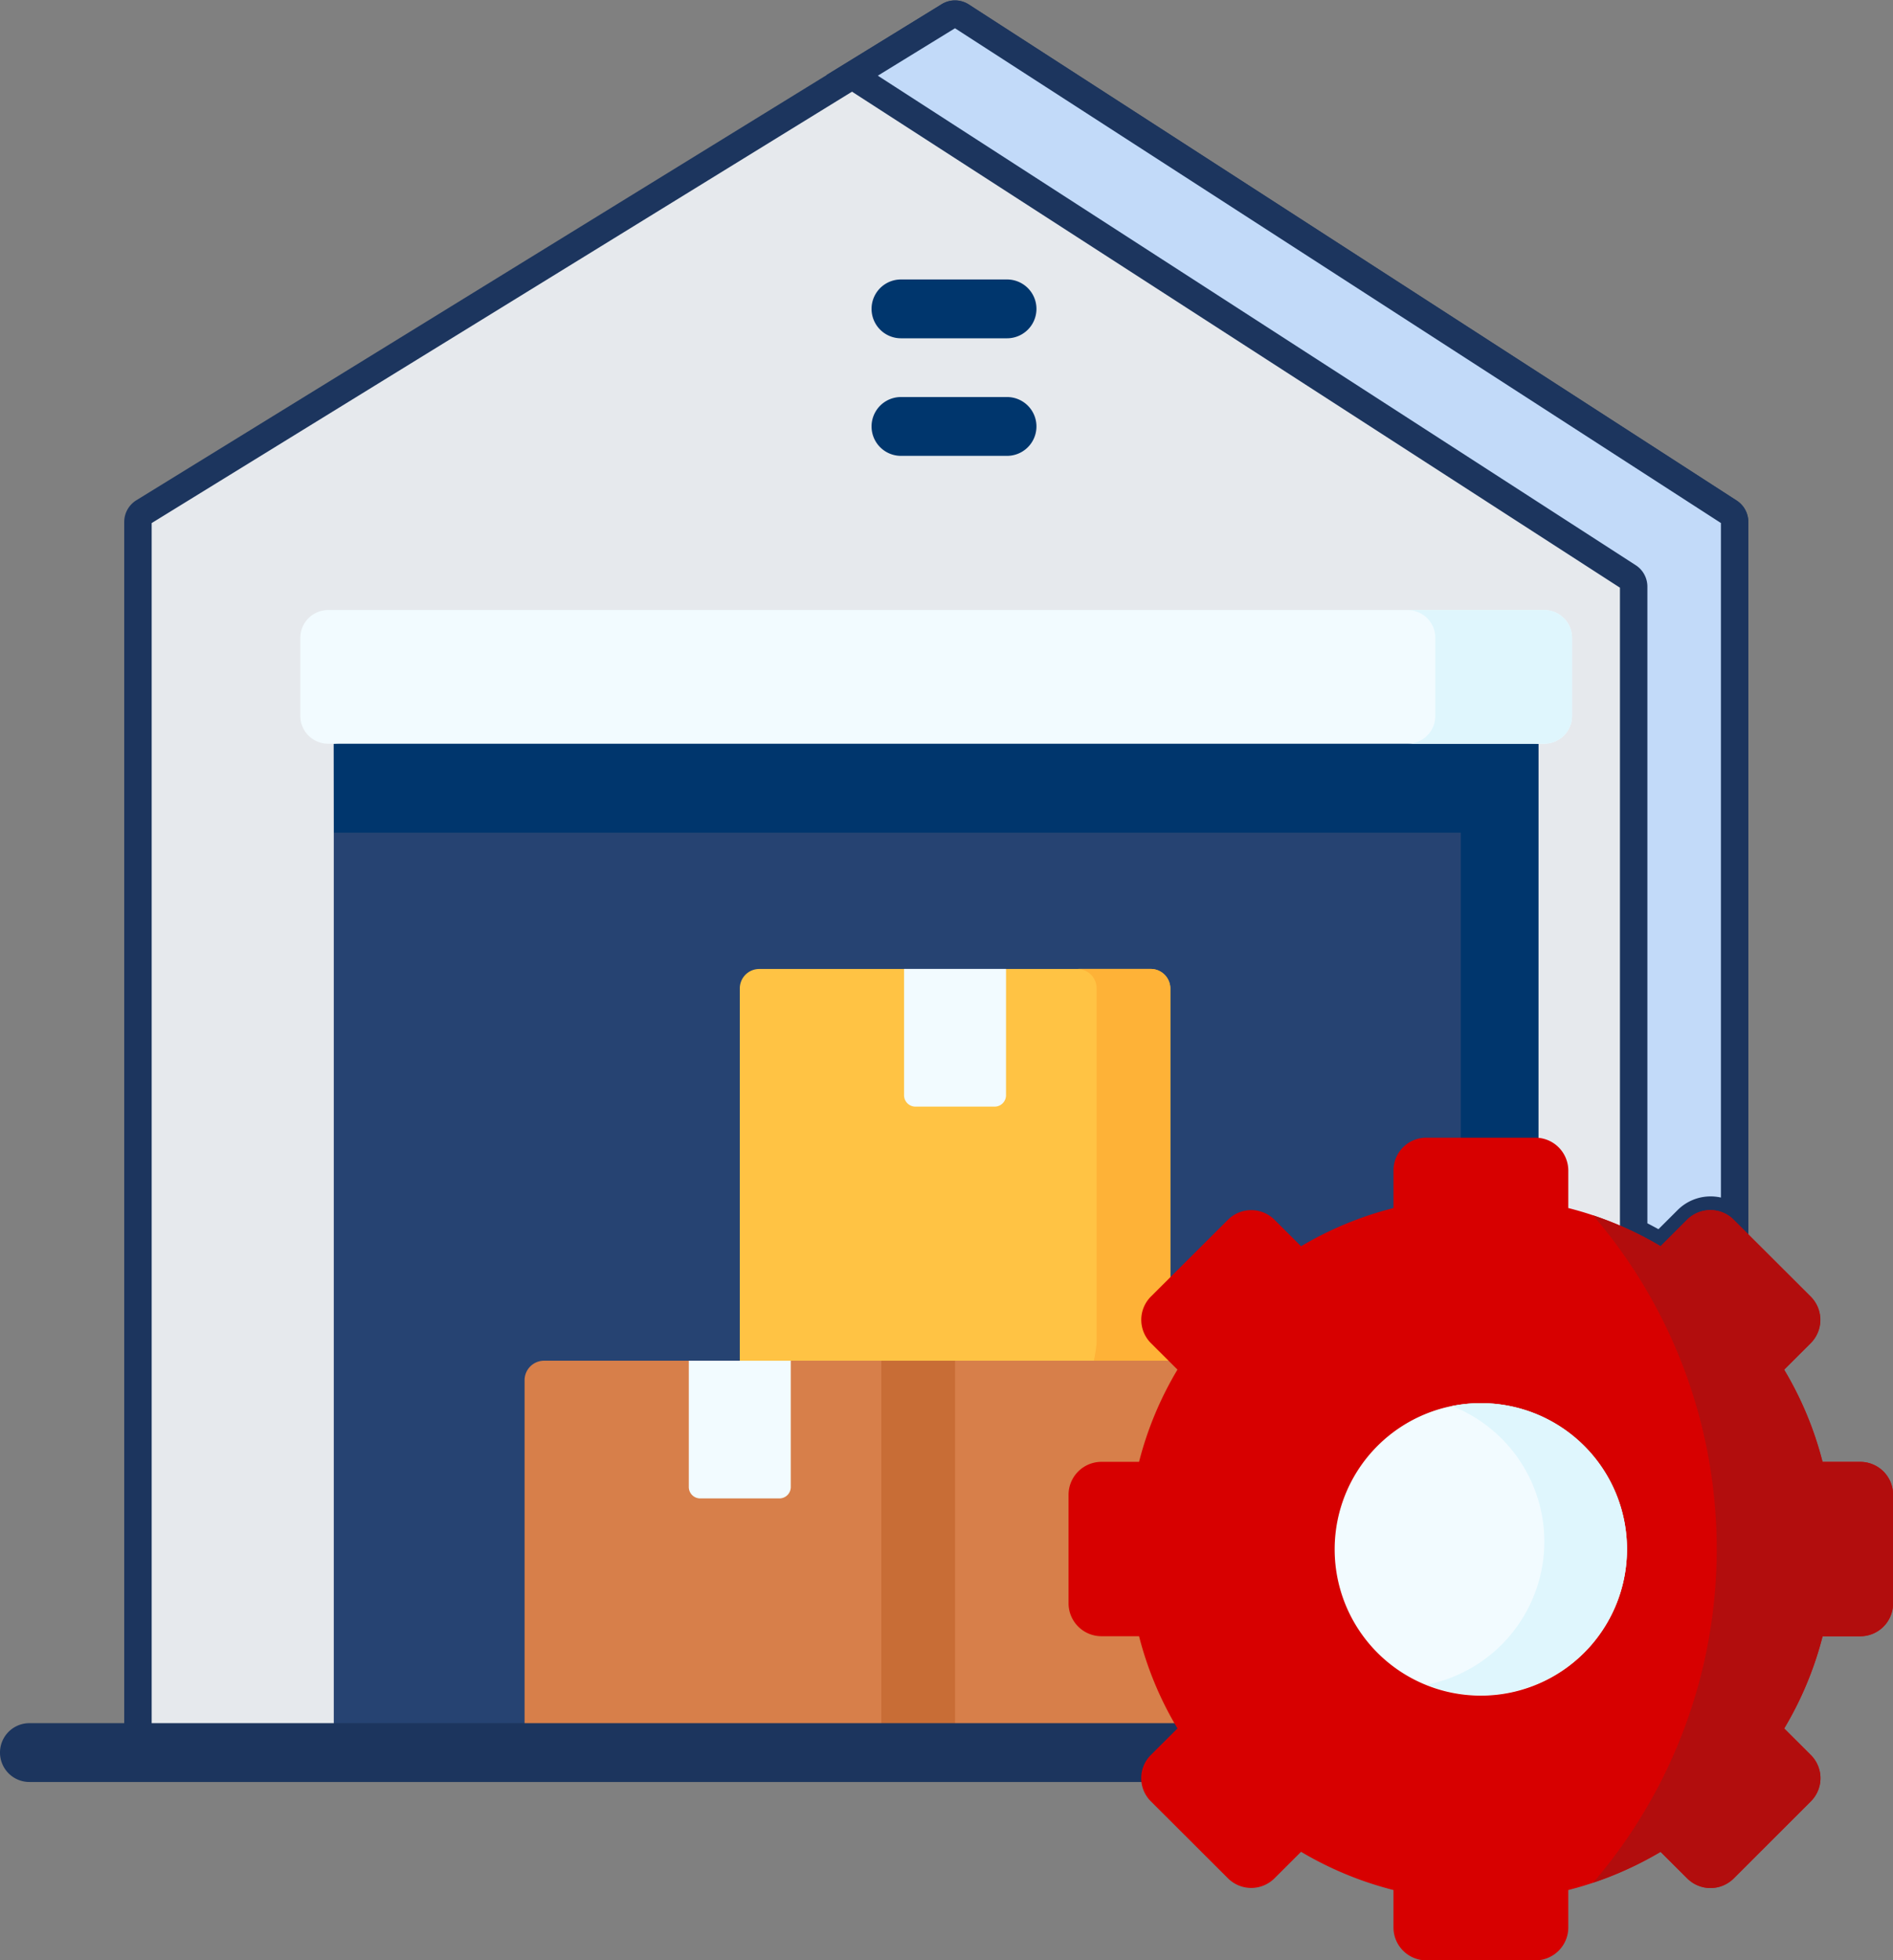
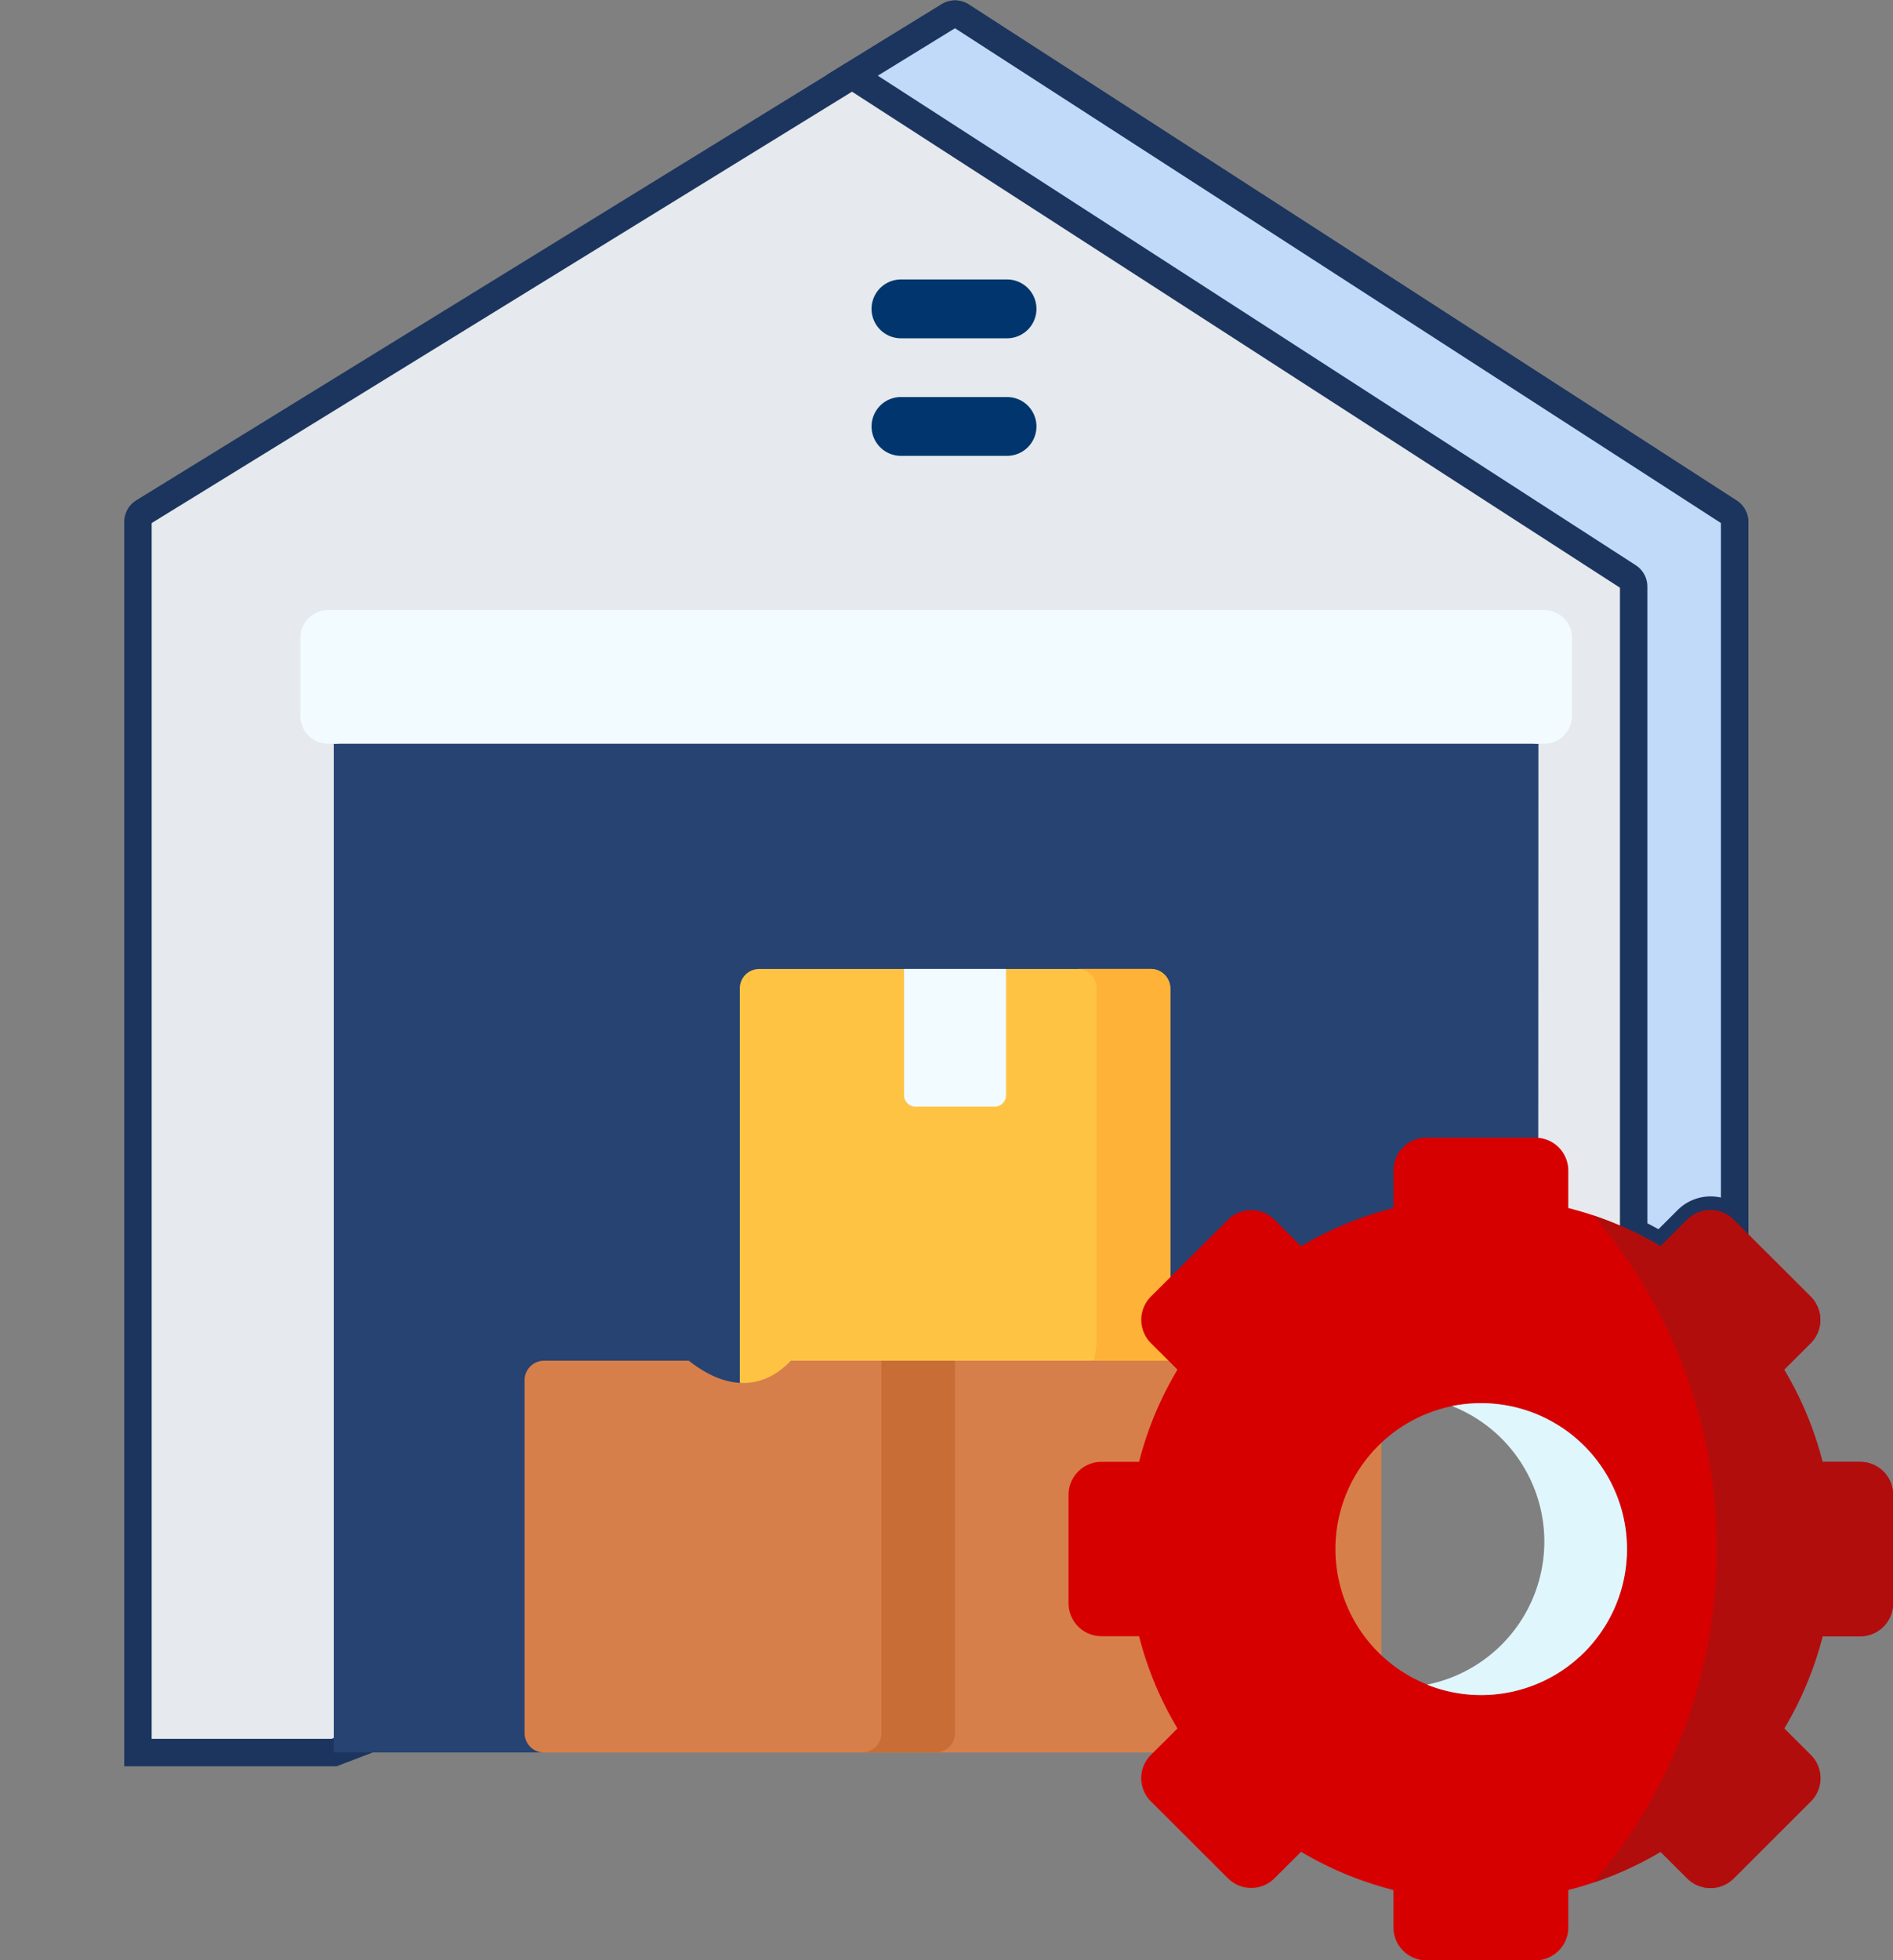
<svg xmlns="http://www.w3.org/2000/svg" width="68.986" height="71.4" viewBox="0 0 68.986 71.4">
  <rect x="0" y="0" width="68.986" height="71.4" fill="#808080" stroke="none" />
  <g id="Group_5661" data-name="Group 5661" transform="translate(-6.867 0.513)">
    <path id="Path_11588" data-name="Path 11588" d="M98.642,44.878l.974-.971a1.2,1.2,0,0,1,1.688,0l.032.036V18.495a.428.428,0,0,0-.2-.36L73.158.069a.428.428,0,0,0-.457,0L43.353,18.136a.428.428,0,0,0-.2.365V63.318H50.3Z" transform="translate(-31.259 0)" fill="#e6e9ed" stroke="#1c355e" stroke-width="1" fill-rule="evenodd" />
    <path id="Path_11589" data-name="Path 11589" d="M138.659,179.364l-21.3-2.026-22.6,2.026V216.1h7.657l36.238-22.391Z" transform="translate(-75.728 -152.785)" fill="#264372" fill-rule="evenodd" />
    <path id="Path_11590" data-name="Path 11590" d="M216.577,266.9c.357-.158.71-.316.71-.7V251.91a.713.713,0,0,0-.71-.708H211.3a3.048,3.048,0,0,1-3.717,0h-5.279a.709.709,0,0,0-.706.708v14.284a.708.708,0,0,0,.7.7l7.142,3.161Z" transform="translate(-167.771 -216.423)" fill="#ffc344" fill-rule="evenodd" />
    <path id="Path_11591" data-name="Path 11591" d="M293.09,251.2h-2.682a.709.709,0,0,1,.706.708v12.855c0,.389-.292,1.882-.682,1.882l2.686,1.71c.357-.154.682-.348.682-.737V251.91A.713.713,0,0,0,293.09,251.2Z" transform="translate(-244.284 -216.423)" fill="#feb237" fill-rule="evenodd" />
    <path id="Path_11592" data-name="Path 11592" d="M248.548,251.2h-3.717v4.6a.415.415,0,0,0,.415.415h2.886a.415.415,0,0,0,.415-.415Z" transform="translate(-205.018 -216.423)" fill="#f2fbff" fill-rule="evenodd" />
    <path id="Path_11593" data-name="Path 11593" d="M231.144,2.233l28.283,18.257a.428.428,0,0,1,.2.36v23.5c.337.166.666.34.986.53l.974-.971a1.2,1.2,0,0,1,1.688,0l.032.036V18.495a.428.428,0,0,0-.2-.36L235.124.069a.428.428,0,0,0-.457,0Z" transform="translate(-193.225 0)" fill="#c2daf9" stroke="#1c355e" stroke-width="1" fill-rule="evenodd" />
-     <path id="Path_11594" data-name="Path 11594" d="M94.764,182.6h41.067v12.539h2.723a.924.924,0,0,1,.105,0V179.364l-21.3-2.026-22.6,2.026Z" transform="translate(-75.728 -152.785)" fill="#00366d" fill-rule="evenodd" />
    <path id="Path_11595" data-name="Path 11595" d="M160.631,367.815V354.252h-5.986c-.85.9-2.131,1.246-3.717,0h-5.275a.71.71,0,0,0-.71.708v12.855a.71.71,0,0,0,.71.708h14.268A.713.713,0,0,0,160.631,367.815Z" transform="translate(-118.959 -305.205)" fill="#d77f4a" fill-rule="evenodd" />
    <path id="Path_11596" data-name="Path 11596" d="M247.587,354.252v13.5a.771.771,0,0,0,.767.769h15.481a.772.772,0,0,0,.767-.769V355.021a.771.771,0,0,0-.767-.769H247.587Z" transform="translate(-207.392 -305.205)" fill="#d77f4a" fill-rule="evenodd" />
    <path id="Path_11597" data-name="Path 11597" d="M241.214,76.239h-3.867a1.071,1.071,0,0,1,0-2.142h3.867a1.071,1.071,0,0,1,0,2.142Zm0-4.282h-3.867a1.071,1.071,0,1,1,0-2.142h3.867a1.071,1.071,0,0,1,0,2.142Z" transform="translate(-197.647 -60.149)" fill="#00366d" />
-     <path id="Path_11598" data-name="Path 11598" d="M190.736,354.252h-2.561v4.6a.415.415,0,0,0,.415.415h2.886a.415.415,0,0,0,.415-.415v-4.6H190.74Z" transform="translate(-156.206 -305.205)" fill="#f2fbff" fill-rule="evenodd" />
    <path id="Path_11599" data-name="Path 11599" d="M237.144,367.815V354.252h-2.686v13.563a.709.709,0,0,1-.706.708h2.682A.713.713,0,0,0,237.144,367.815Z" transform="translate(-195.472 -305.205)" fill="#c86d36" fill-rule="evenodd" />
    <path id="Path_11600" data-name="Path 11600" d="M131.245,156.8H86.927a1.016,1.016,0,0,0-1.014,1.012v2.845a1.016,1.016,0,0,0,1.014,1.012h44.317a1.016,1.016,0,0,0,1.015-1.012v-2.845a1.016,1.016,0,0,0-1.015-1.012Z" transform="translate(-68.102 -135.094)" fill="#f2fbff" fill-rule="evenodd" />
-     <path id="Path_11601" data-name="Path 11601" d="M377.342,156.8a1.013,1.013,0,0,1,1.014,1.012v2.845a1.014,1.014,0,0,1-1.014,1.012h4.983a1.016,1.016,0,0,0,1.015-1.012v-2.845a1.016,1.016,0,0,0-1.015-1.012Z" transform="translate(-319.182 -135.094)" fill="#dff6fd" fill-rule="evenodd" />
-     <path id="Path_11602" data-name="Path 11602" d="M52.992,451.739H7.938a1.071,1.071,0,0,1,0-2.142H52.992a1.071,1.071,0,0,1,0,2.142Z" transform="translate(0 -387.349)" fill="#1c355e" />
    <path id="Path_11603" data-name="Path 11603" d="M303.175,315.873a5.312,5.312,0,1,1,5.324-5.314A5.322,5.322,0,0,1,303.175,315.873Zm6.55-16.34a12.687,12.687,0,0,0-3.364-1.392v-1.372a1.2,1.2,0,0,0-1.193-1.19h-3.985a1.193,1.193,0,0,0-1.193,1.19v1.372a12.77,12.77,0,0,0-3.368,1.392l-.974-.971a1.2,1.2,0,0,0-1.684,0l-2.82,2.809a1.2,1.2,0,0,0,0,1.684l.974.971a12.6,12.6,0,0,0-1.4,3.359h-1.376a1.2,1.2,0,0,0-1.193,1.186v3.975a1.2,1.2,0,0,0,1.193,1.19h1.376a12.589,12.589,0,0,0,1.4,3.359l-.974.971a1.19,1.19,0,0,0,0,1.68l2.82,2.813a1.2,1.2,0,0,0,1.684,0l.974-.971a12.713,12.713,0,0,0,3.368,1.392v1.372a1.2,1.2,0,0,0,1.193,1.19h3.985a1.2,1.2,0,0,0,1.193-1.19v-1.372a12.689,12.689,0,0,0,3.364-1.392l.974.971a1.2,1.2,0,0,0,1.688,0l2.816-2.813a1.19,1.19,0,0,0,0-1.68l-.974-.971a12.649,12.649,0,0,0,1.4-3.359H317a1.193,1.193,0,0,0,1.193-1.19v-3.975A1.193,1.193,0,0,0,317,307.386h-1.376a12.588,12.588,0,0,0-1.4-3.359l.974-.971a1.2,1.2,0,0,0,0-1.684l-2.816-2.809a1.2,1.2,0,0,0-1.688,0Z" transform="translate(-242.341 -254.655)" fill="#d70000" fill-rule="evenodd" />
-     <path id="Path_11604" data-name="Path 11604" d="M358.173,370.73a5.326,5.326,0,1,0,5.328-5.31A5.322,5.322,0,0,0,358.173,370.73Z" transform="translate(-302.667 -314.827)" fill="#f2fbff" fill-rule="evenodd" />
    <path id="Path_11605" data-name="Path 11605" d="M386.748,370.463a5.319,5.319,0,0,1-4.277,5.209,5.316,5.316,0,1,0,1.964-10.252,5.288,5.288,0,0,0-1.051.105A5.313,5.313,0,0,1,386.748,370.463Z" transform="translate(-323.601 -314.827)" fill="#dff6fd" fill-rule="evenodd" />
    <path id="Path_11606" data-name="Path 11606" d="M426.2,314.818a18.64,18.64,0,0,1,0,24.305A12.97,12.97,0,0,0,428.66,338l.974.971a1.2,1.2,0,0,0,1.688,0l2.816-2.813a1.19,1.19,0,0,0,0-1.68l-.974-.971a12.649,12.649,0,0,0,1.4-3.359h1.376a1.193,1.193,0,0,0,1.193-1.19v-3.975a1.193,1.193,0,0,0-1.193-1.186h-1.376a12.589,12.589,0,0,0-1.4-3.359l.974-.971a1.2,1.2,0,0,0,0-1.684l-2.816-2.809a1.2,1.2,0,0,0-1.688,0l-.974.971A12.633,12.633,0,0,0,426.2,314.818Z" transform="translate(-361.277 -271.065)" fill="#b20d0d" fill-rule="evenodd" />
  </g>
</svg>